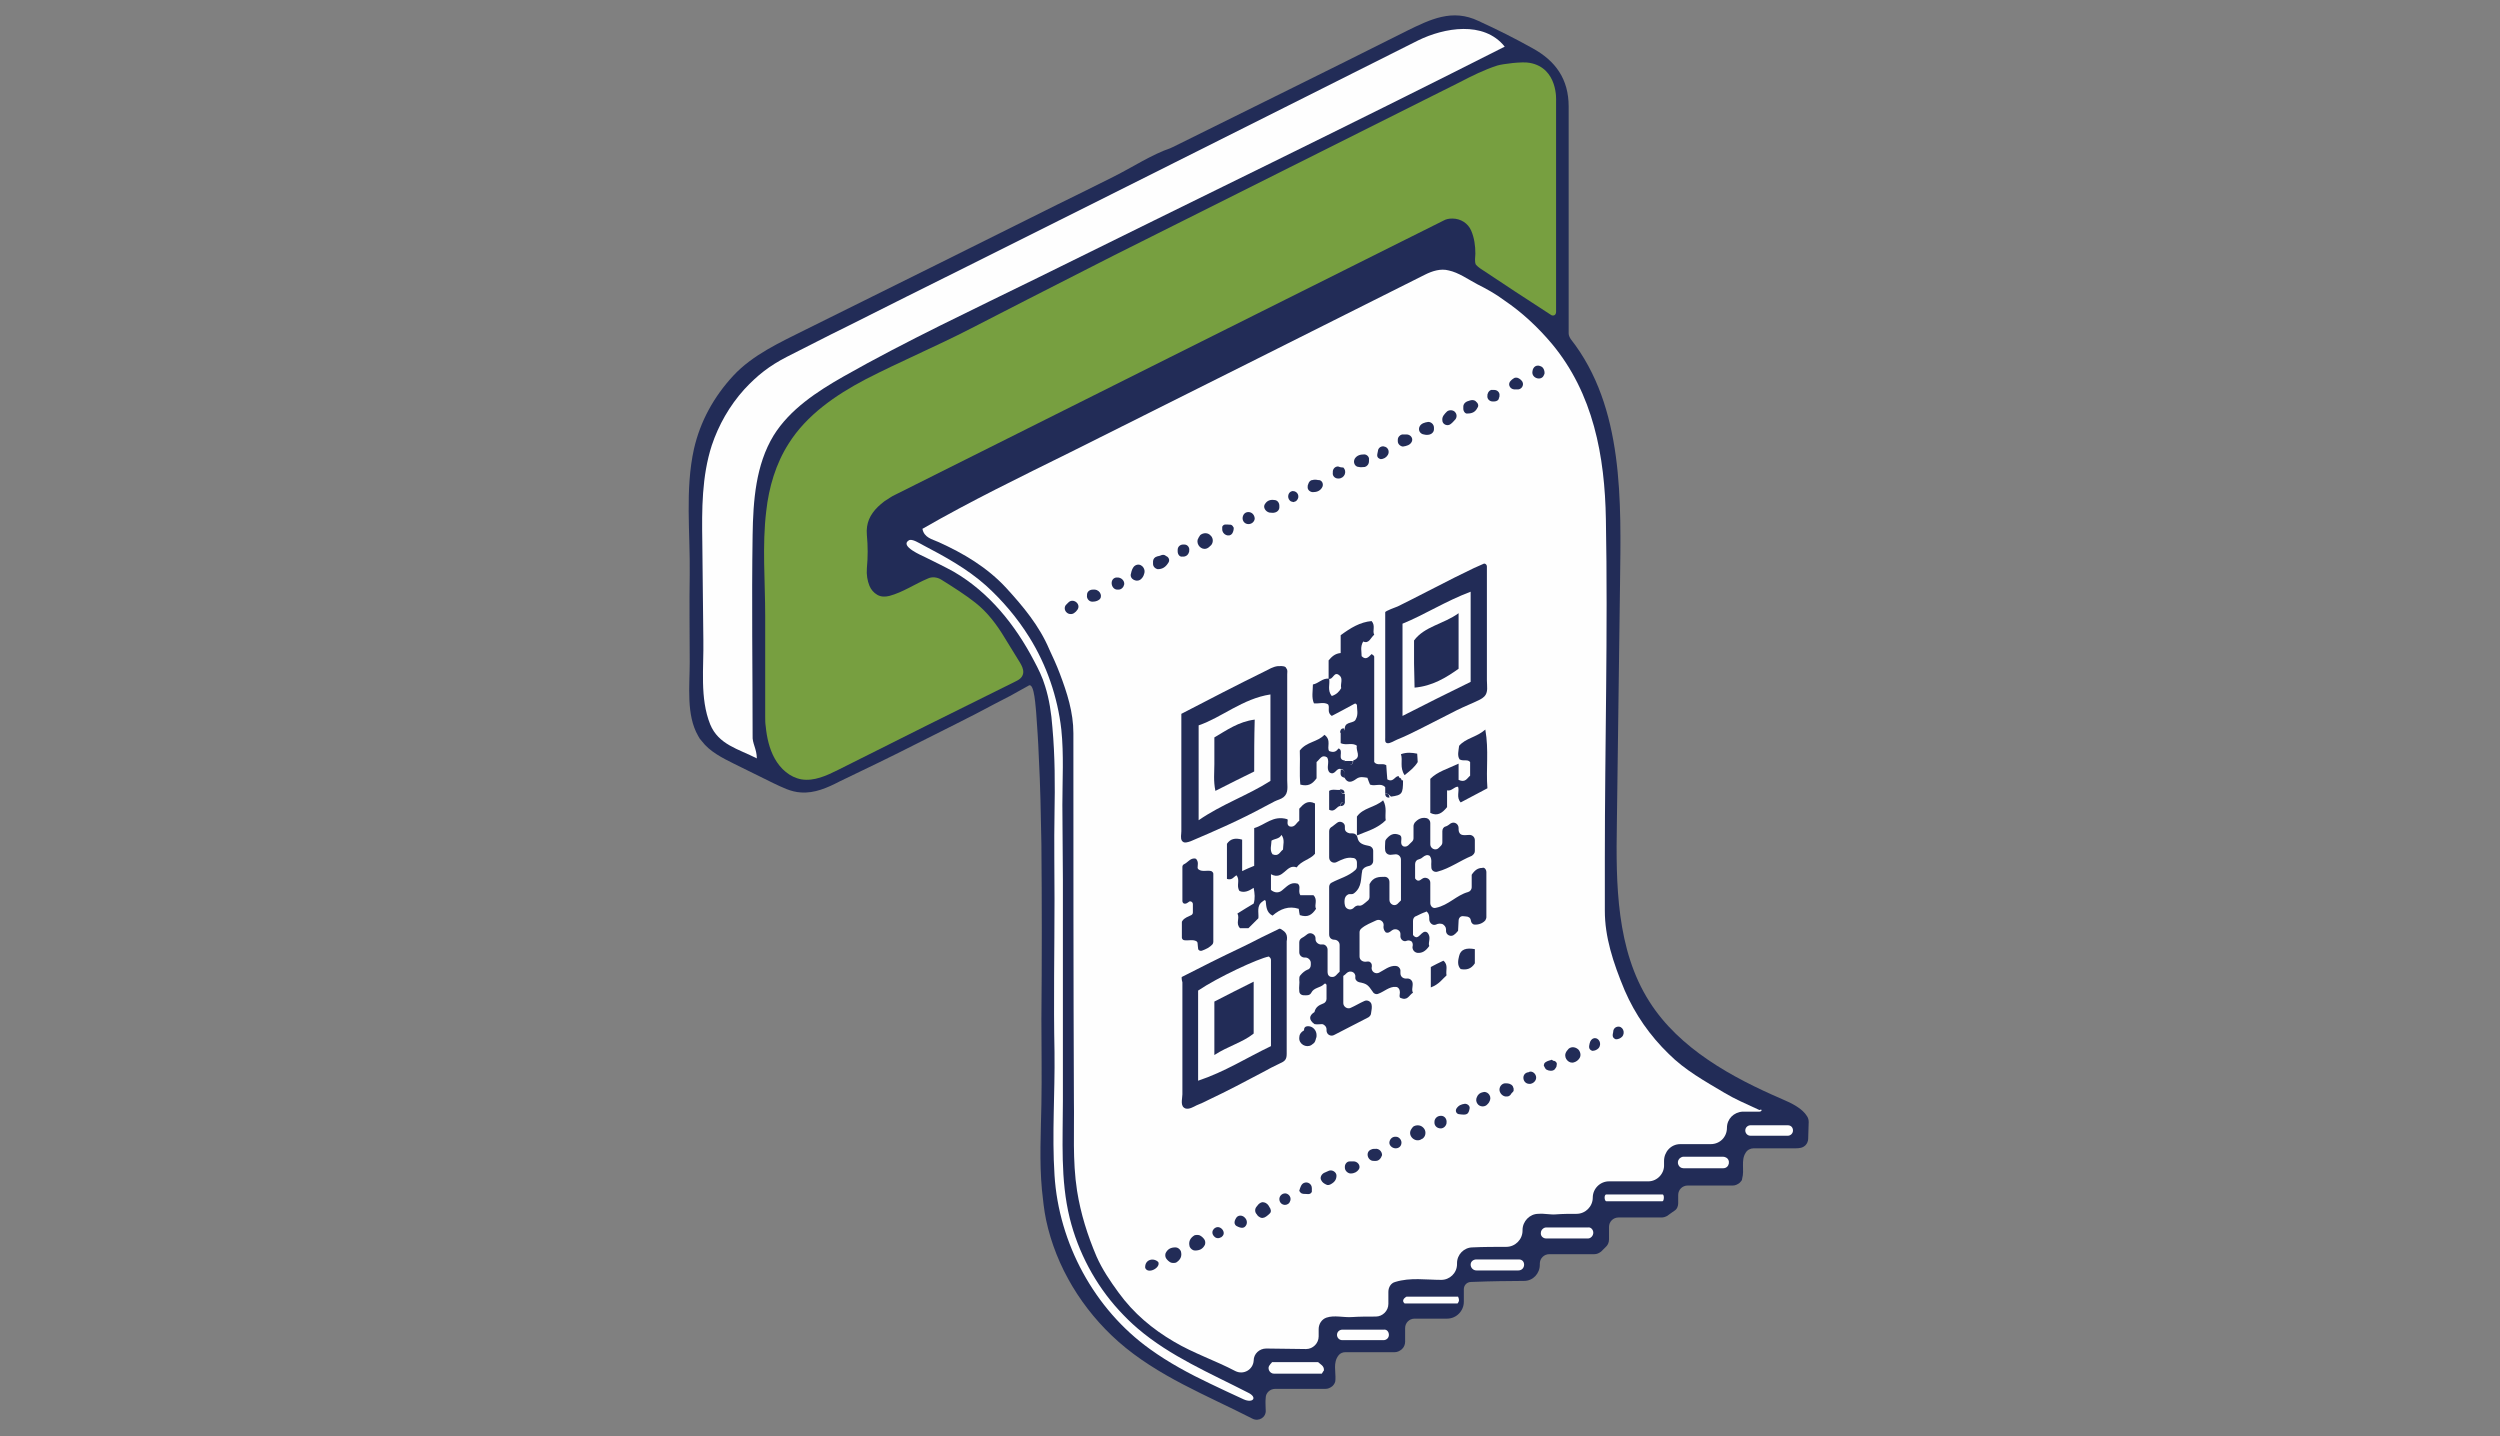
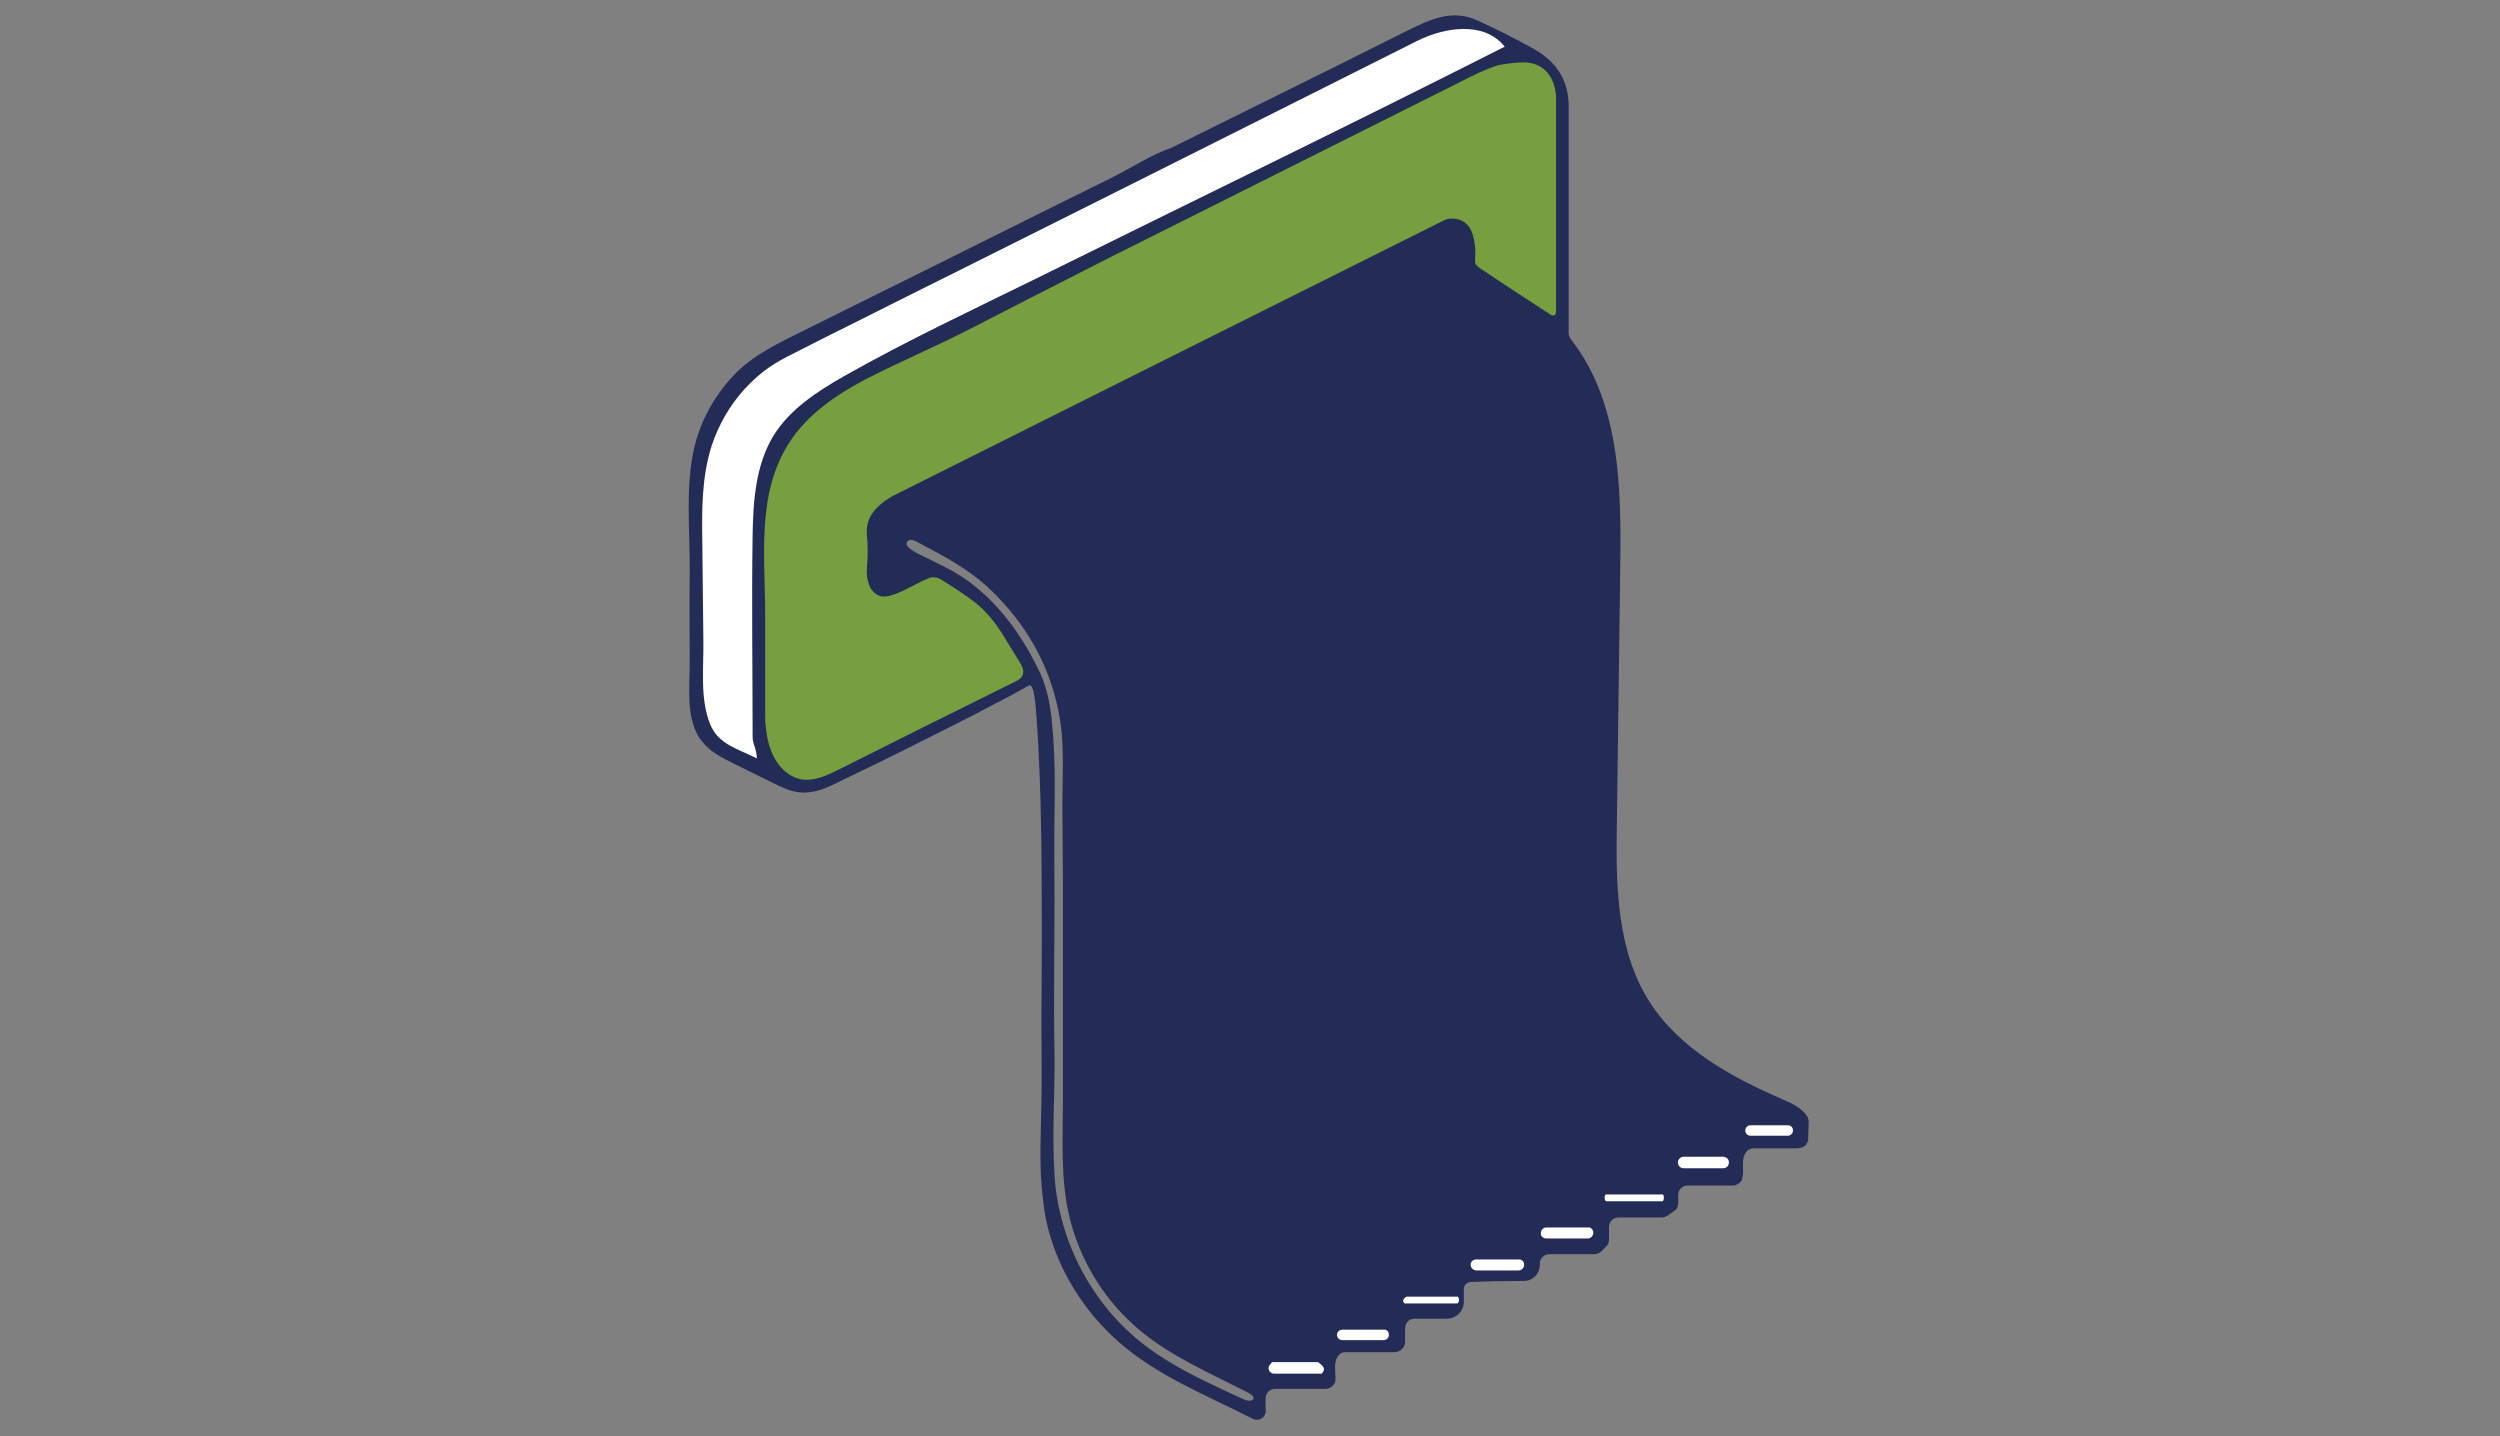
<svg xmlns="http://www.w3.org/2000/svg" version="1.1" x="0px" y="0px" viewBox="0 0 477 274" style="enable-background:new 0 0 477 274;" xml:space="preserve">
  <rect x="0" y="0" width="477" height="274" fill="#808080" stroke="none" />
  <style type="text/css">
	.st0{clip-path:url(#SVGID_15_);}
	.st1{clip-path:url(#SVGID_23_);}
	.st2{clip-path:url(#SVGID_29_);}
	.st3{clip-path:url(#SVGID_33_);}
	.st4{fill:#FFFFFF;}
	.st5{clip-path:url(#SVGID_39_);}
	.st6{clip-path:url(#SVGID_52_);}
	.st7{clip-path:url(#SVGID_64_);}
	.st8{clip-path:url(#SVGID_72_);}
	.st9{fill:#FEFEFE;}
	.st10{opacity:0.5;}
	.st11{fill:#BCC5DF;}
	.st12{fill:#FFFFFF;stroke:#222C57;stroke-width:0.598;}
	.st13{enable-background:new    ;}
	.st14{fill:#7AA33F;stroke:#222C57;stroke-width:0.598;}
	.st15{opacity:0.4;}
	.st16{fill:#CDDCFB;}
	.st17{fill:#7AA33F;stroke:#222C57;stroke-width:0.1;}
	.st18{opacity:0.5;fill:#BCC5DF;}
	.st19{clip-path:url(#SVGID_78_);enable-background:new    ;}
	.st20{clip-path:url(#SVGID_80_);enable-background:new    ;}
	.st21{clip-path:url(#SVGID_82_);enable-background:new    ;}
	.st22{clip-path:url(#SVGID_84_);}
	.st23{clip-path:url(#SVGID_86_);enable-background:new    ;}
	.st24{clip-path:url(#SVGID_88_);enable-background:new    ;}
	.st25{clip-path:url(#SVGID_90_);enable-background:new    ;}
	.st26{clip-path:url(#SVGID_92_);}
	.st27{fill:#FFFFFF;stroke:#222C57;stroke-width:0.5;}
	.st28{clip-path:url(#SVGID_94_);enable-background:new    ;}
	.st29{clip-path:url(#SVGID_96_);enable-background:new    ;}
	.st30{clip-path:url(#SVGID_98_);}
	.st31{fill:#7AA33F;stroke:#222C57;stroke-width:0.5;}
	.st32{clip-path:url(#SVGID_100_);}
	.st33{clip-path:url(#SVGID_102_);}
	.st34{clip-path:url(#SVGID_104_);enable-background:new    ;}
	.st35{clip-path:url(#SVGID_106_);enable-background:new    ;}
	.st36{clip-path:url(#SVGID_108_);}
	.st37{clip-path:url(#SVGID_109_);}
	.st38{fill:#222C57;}
	.st39{clip-path:url(#SVGID_110_);}
	.st40{clip-path:url(#SVGID_111_);}
	.st41{clip-path:url(#SVGID_112_);}
	.st42{opacity:0.5;fill:#7AA33F;stroke:#222C57;stroke-width:0.1;}
	.st43{fill:#FFFFFF;stroke:#222C57;stroke-width:0.886;}
	.st44{opacity:0.2;}
	.st45{fill:#7AA33F;stroke:#222C57;stroke-width:0.886;}
	.st46{clip-path:url(#SVGID_113_);enable-background:new    ;}
	.st47{clip-path:url(#SVGID_114_);enable-background:new    ;}
	.st48{clip-path:url(#SVGID_115_);enable-background:new    ;}
	.st49{clip-path:url(#SVGID_116_);enable-background:new    ;}
	.st50{clip-path:url(#SVGID_117_);enable-background:new    ;}
	.st51{fill:#251B29;}
	.st52{opacity:0.8;fill:#BCC5DF;}
	.st53{clip-path:url(#SVGID_118_);}
	.st54{clip-path:url(#SVGID_119_);}
	.st55{fill:none;stroke:#7AA33F;stroke-width:0.7;stroke-linecap:round;stroke-dasharray:2;}
	.st56{opacity:0.191;fill:#FFFFFF;stroke:#222C57;stroke-width:0.356;}
	.st57{opacity:0.255;fill:#FFFFFF;stroke:#222C57;stroke-width:0.356;}
	.st58{opacity:0.32;fill:#FFFFFF;stroke:#222C57;stroke-width:0.356;}
	.st59{opacity:0.385;fill:#FFFFFF;stroke:#222C57;stroke-width:0.356;}
	.st60{opacity:0.45;fill:#FFFFFF;stroke:#222C57;stroke-width:0.356;}
	.st61{opacity:0.515;fill:#FFFFFF;stroke:#222C57;stroke-width:0.356;}
	.st62{opacity:0.58;fill:#FFFFFF;stroke:#222C57;stroke-width:0.356;}
	.st63{opacity:0.645;fill:#FFFFFF;stroke:#222C57;stroke-width:0.356;}
	.st64{opacity:0.71;fill:#FFFFFF;stroke:#222C57;stroke-width:0.356;}
	.st65{opacity:0.775;fill:#FFFFFF;stroke:#222C57;stroke-width:0.356;}
	.st66{opacity:0.84;fill:#FFFFFF;stroke:#222C57;stroke-width:0.356;}
	.st67{opacity:0.905;fill:#FFFFFF;stroke:#222C57;stroke-width:0.356;}
	.st68{fill:#FFFFFF;stroke:#222C57;stroke-width:0.356;}
	.st69{opacity:0;fill:#AFB6E5;}
	.st70{opacity:2.380952e-02;fill:#AFB6E5;}
	.st71{opacity:4.761905e-02;fill:#AFB6E5;}
	.st72{opacity:7.142857e-02;fill:#AFB6E5;}
	.st73{opacity:9.523810e-02;fill:#AFB6E5;}
	.st74{opacity:0.119;fill:#AFB6E5;}
	.st75{opacity:0.143;fill:#AFB6E5;}
	.st76{opacity:0.167;fill:#AFB6E5;}
	.st77{opacity:0.191;fill:#AFB6E5;}
	.st78{opacity:0.214;fill:#AFB6E5;}
	.st79{opacity:0.238;fill:#AFB6E5;}
	.st80{opacity:0.262;fill:#AFB6E5;}
	.st81{opacity:0.286;fill:#AFB6E5;}
	.st82{opacity:0.309;fill:#AFB6E5;}
	.st83{opacity:0.333;fill:#AFB6E5;}
	.st84{opacity:0.357;fill:#AFB6E5;}
	.st85{opacity:0.381;fill:#AFB6E5;}
	.st86{opacity:0.405;fill:#AFB6E5;}
	.st87{opacity:0.429;fill:#AFB6E5;}
	.st88{opacity:0.452;fill:#AFB6E5;}
	.st89{opacity:0.476;fill:#AFB6E5;}
	.st90{opacity:0.5;fill:#AFB6E5;}
	.st91{opacity:0.5;fill:#7AA33F;}
	.st92{fill:#7AA33F;stroke:#222C57;stroke-width:0.356;}
	.st93{fill:url(#SVGID_120_);}
	.st94{fill:url(#SVGID_121_);}
	.st95{fill:url(#SVGID_122_);}
	.st96{fill:#E5E9FF;}
	.st97{fill:#7AA33F;stroke:#222C57;stroke-width:0.2;}
	.st98{fill:url(#SVGID_123_);}
	.st99{fill:url(#SVGID_124_);}
	.st100{fill:url(#SVGID_125_);}
	.st101{fill:url(#SVGID_126_);}
	.st102{fill:url(#SVGID_127_);}
	.st103{opacity:0.9;}
	.st104{fill:url(#SVGID_128_);}
	.st105{clip-path:url(#SVGID_129_);enable-background:new    ;}
	.st106{clip-path:url(#SVGID_130_);enable-background:new    ;}
	.st107{clip-path:url(#SVGID_131_);enable-background:new    ;}
	.st108{clip-path:url(#SVGID_132_);enable-background:new    ;}
	.st109{clip-path:url(#SVGID_133_);enable-background:new    ;}
	.st110{clip-path:url(#SVGID_134_);}
	.st111{clip-path:url(#SVGID_135_);}
	.st112{fill-rule:evenodd;clip-rule:evenodd;fill:#78A22F;}
	.st113{fill:#78A22F;}
	.st114{fill:#FFFFFF;stroke:#222C57;stroke-width:0.4;}
	.st115{clip-path:url(#SVGID_136_);enable-background:new    ;}
	.st116{clip-path:url(#SVGID_137_);enable-background:new    ;}
	.st117{fill:#779F40;}
	.st118{clip-path:url(#SVGID_138_);enable-background:new    ;}
	.st119{clip-path:url(#SVGID_139_);enable-background:new    ;}
	.st120{clip-path:url(#SVGID_140_);enable-background:new    ;}
	.st121{fill:#3F838E;}
	.st122{fill:#36717A;}
	.st123{fill:#31ABE2;}
	.st124{fill:#1C91BA;}
	.st125{fill:#175A72;}
	.st126{fill:#5CE0D6;}
	.st127{fill:#193A42;}
	.st128{fill:#1E4551;}
	.st129{fill:#285A69;}
	.st130{fill:#1B3E49;}
	.st131{fill:#132B32;}
	.st132{fill:#EFEFEF;}
	.st133{fill:#0B5A51;}
	.st134{fill:#0F8175;}
	.st135{fill:#B8B8B8;}
	.st136{fill:#2BBAA6;}
	.st137{fill:#14A797;}
	.st138{fill:#CECECE;}
	.st139{fill:#B6B9BA;}
	.st140{fill:#7F8181;}
	.st141{fill:#ECF0F1;}
	.st142{fill:#CBCFD0;}
	.st143{fill:#7F8182;}
	.st144{fill:#808080;}
	.st145{fill:#0F8174;}
	.st146{fill:#25A08F;}
	.st147{fill:#119082;}
	.st148{fill:#F4F4F4;}
	.st149{fill:#2684AE;}
	.st150{fill:#1A5C79;}
	.st151{fill:#2A93C3;}
	.st152{fill:#866F23;}
	.st153{fill:#D4B238;}
	.st154{fill:#897224;}
	.st155{fill:#F3CB40;}
	.st156{fill:#A78C2C;}
	.st157{fill:#EDC63E;}
	.st158{fill:#CAA936;}
	.st159{fill:#D3AF37;}
	.st160{fill:#FFD852;}
	.st161{fill:#BE9E32;}
	.st162{fill:#E8C23E;}
	.st163{fill:#AF922E;}
	.st164{fill:#F5CC41;}
	.st165{fill:#8E7626;}
	.st166{fill:#9A8029;}
	.st167{fill:#DFBA3A;}
	.st168{fill:#DFBC48;}
	.st169{fill:#F1CB47;}
	.st170{fill:#C3A233;}
	.st171{fill:#EBC43D;}
	.st172{clip-path:url(#SVGID_142_);enable-background:new    ;}
	.st173{fill:#3D7784;}
	.st174{clip-path:url(#SVGID_144_);enable-background:new    ;}
	.st175{clip-path:url(#SVGID_146_);enable-background:new    ;}
	.st176{fill:#539DA5;}
	.st177{fill:#23505E;}
	.st178{fill:#2684AF;}
	.st179{fill:#757575;}
	.st180{fill:#F2F2F2;}
	.st181{fill:#C45651;}
	.st182{fill:#EF8378;}
	.st183{fill:#42A056;}
	.st184{fill:#6AD385;}
	.st185{fill:#B58C18;}
	.st186{fill:#FFCE33;}
	.st187{fill:#485864;}
	.st188{fill:#2D373E;}
	.st189{fill:#20272B;}
	.st190{fill:#326E7C;}
	.st191{opacity:0.28;fill:#F4F4F4;}
	.st192{fill:#BFBFBF;}
	.st193{fill:#495E66;}
	.st194{fill:#1F405E;}
	.st195{fill:#295584;}
	.st196{fill:#E2E2E2;}
	.st197{fill:#C6C6C6;}
	.st198{fill:#3F567F;}
	.st199{fill:#5E83A8;}
	.st200{fill:#526FA4;}
	.st201{fill:#6B92B2;}
	.st202{fill:#1E3351;}
	.st203{fill:#17283F;}
	.st204{fill:#85C450;}
	.st205{fill:#0F1A29;}
	.st206{fill:#436228;}
	.st207{fill:#67983E;}
	.st208{fill:#6BAD2B;}
	.st209{fill:#86D447;}
	.st210{fill:#474550;}
	.st211{fill:#FFFFFF;stroke:#222C57;stroke-width:0.5;}
	.st212{fill:#4B7FAA;}
	.st213{fill:#7DB8EA;}
	.st214{fill:#5F8DCE;}
	.st215{fill:#487AB5;}
	.st216{fill:#142236;}
	.st217{fill:#014079;}
	.st218{fill:#ABAAA9;}
	.st219{fill:#4F1010;}
	.st220{fill:#7E1919;}
	.st221{fill:#71200D;}
	.st222{fill:#CE5A46;}
	.st223{fill:#B63415;}
	.st224{fill:#AA2D2D;}
	.st225{fill:#EA9F32;}
	.st226{fill:#4F0E0E;}
	.st227{fill:#47608D;}
	.st228{fill:#403E48;}
	.st229{fill:#75143A;}
	.st230{fill:#F24749;}
	.st231{fill:#CEBD20;}
	.st232{fill:#E3D637;}
	.st233{fill:#2AA243;}
	.st234{fill:#35B54A;}
	.st235{fill:#BDCAD6;}
	.st236{fill:#E4EAEF;}
	.st237{fill:#FFFFFF;stroke:#222C57;stroke-width:0.25;}
	.st238{fill:#7AA33F;stroke:#222C57;stroke-width:0.25;}
	.st239{fill:#7AA33F;}
	.st240{fill:#7AA33F;stroke:#222C57;stroke-width:0.5;}
	.st241{fill:#D92929;stroke:#222C57;stroke-width:0.5;stroke-miterlimit:10;}
	.st242{fill:#FFFFFF;stroke:#222C57;stroke-width:0.173;}
	.st243{fill:#7AA33F;stroke:#222C57;stroke-width:0.173;}
	.st244{clip-path:url(#SVGID_148_);fill:#00628B;}
	.st245{clip-path:url(#SVGID_148_);fill:#3C3C3B;}
	.st246{clip-path:url(#SVGID_150_);fill:#00628B;}
	.st247{clip-path:url(#SVGID_150_);fill:#3C3C3B;}
	.st248{clip-path:url(#SVGID_152_);fill:#00628B;}
	.st249{clip-path:url(#SVGID_152_);fill:#3C3C3B;}
	.st250{fill:#7AA33F;stroke:#222C57;stroke-width:0.302;}
	.st251{fill:#E0ECF3;}
	.st252{fill:#FFFFFF;stroke:#222C57;stroke-width:0.536;}
	.st253{fill:#C7DDEA;}
	.st254{fill:#E5F2F9;}
	.st255{fill:#F4F7F9;}
	.st256{fill:#F2F5F9;}
	.st257{fill:#7AA33F;stroke:#222C57;stroke-width:0.151;}
	.st258{fill:#FFFFFF;stroke:#222C57;stroke-width:0.151;}
	.st259{fill:none;stroke:#222C57;stroke-width:2;}
	.st260{clip-path:url(#SVGID_153_);enable-background:new    ;}
	.st261{fill:#FFFFFF;stroke:#222C57;stroke-width:0.343;}
	.st262{clip-path:url(#SVGID_154_);enable-background:new    ;}
	.st263{clip-path:url(#SVGID_155_);enable-background:new    ;}
	.st264{clip-path:url(#SVGID_156_);enable-background:new    ;}
	.st265{clip-path:url(#SVGID_157_);enable-background:new    ;}
	.st266{fill:#8D97D6;}
	.st267{fill:#AFB6E5;}
	.st268{fill:#2BE9A3;}
	.st269{fill:#FF4572;}
	.st270{clip-path:url(#SVGID_165_);fill:#AFB6E5;}
	.st271{clip-path:url(#SVGID_167_);fill:#AFB6E5;}
	.st272{fill:#7AA33F;stroke:#222C57;stroke-width:0.248;}
	.st273{clip-path:url(#SVGID_169_);fill:#AFB6E5;}
	.st274{fill:#DE2164;}
	.st275{fill:#464F70;}
	.st276{fill:#7AA33F;stroke:#222C57;stroke-width:0.498;}
	.st277{fill:#FFFFFF;stroke:#222C57;stroke-width:0.357;}
	.st278{opacity:0.85;fill:url(#SVGID_170_);}
	.st279{fill:#FFFFFF;stroke:#222C57;}
	.st280{opacity:0.2;stroke:#222C57;stroke-width:0.5;}
	.st281{fill:#263158;}
	.st282{fill:#F9F9FA;}
	.st283{fill:#253058;}
	.st284{fill:#F9FAFA;}
	.st285{fill:#253158;}
	.st286{fill:#F9FAFB;}
	.st287{fill:#FFFFFF;stroke:#222C57;stroke-width:0.698;}
	.st288{fill:#7AA33F;stroke:#222C57;stroke-width:0.698;}
	.st289{opacity:0.2;stroke:#222C57;stroke-width:0.698;}
	.st290{fill:#FFFFFF;stroke:#222C57;stroke-width:0.391;}
	.st291{fill:#FCFCFC;}
	.st292{fill:#FFFFFF;stroke:#222C57;stroke-width:0.47;}
	.st293{fill:#7AA33F;stroke:#222C57;stroke-width:0.265;}
	.st294{fill:#FFFFFF;stroke:#222C57;stroke-width:0.219;}
	.st295{fill:#7AA33F;stroke:#222C57;stroke-width:0.133;}
	.st296{fill:#FFFFFF;stroke:#222C57;stroke-width:0.133;}
	.st297{fill:#283459;}
</style>
  <g id="Слой_1">
</g>
  <g id="Слой_2">
    <g>
-       <path class="st9" d="M329.9,216c-0.9,0-2.1,0-3.2,0c-1.7,0.1-3,1.4-3,3.1l0,0c0,1.7-1.3,3.1-3.1,3.1h-5.8c-1.8,0-3.1,1.5-3.1,3.2    c0,0.2,0,0.4,0,0.7c0.1,1.7-1.3,3.2-3,3.2l-7.5,0c-1.7,0-3.1,1.4-3.1,3.1v0c0,1.7-1.4,3.1-3.1,3.1c-1.3,0-2.6,0-3.9,0.1    c-1.1,0.1-2.2-0.2-3.4-0.1c-1.6,0-3,1.4-3,3.1v0.1c0,1.7-1.4,3.1-3.1,3.1c-1.9,0-4.4,0-6.4,0.1c-1.7,0-3,1.4-3,3l0,0.2    c0,1.7-1.4,3-3,3c-2.9,0-5.9-0.5-8.8,0.4c-0.8,0.2-1.3,1-1.3,1.9l0,2.3c0,1.3-1.1,2.4-2.4,2.4c-1.6,0-3.1,0-4.6,0.1    c-1.6,0.1-3.3-0.4-4.8,0.1c-0.9,0.3-1.5,1.2-1.5,2.2v1.4c0,1.3-1.1,2.4-2.4,2.4L236,261c-1.3,0,3.9,4.4,3.9,5.6l-1,1.7    c-0.1,1.7-7.2-2.2-8.8-3.1l0,0c-3.8-2-8-3.4-11.7-5.6c-4.1-2.4-5.9-7-8.8-10.9c-1.6-2.2-5-2.8-6-5.3c-1.7-4-3-8.1-3.7-12.5    c-0.9-5.8-0.5-11.5-0.6-17.2c-0.1-23.4-0.1-46.7-0.1-70.1c0-4,0.4-10.2-1-13.8c-0.6-1.6-3-0.6-3.6-2.2c-1.9-4.5-5-8.2-8.2-11.7    c-3.6-3.9-8.1-6.6-13-8.8c-1.1-0.5-2.7-0.8-3-2.5c9.2-5.3,18.7-9.9,28.2-14.6c22.6-11.3,45.2-22.6,67.7-33.9    c1.4-0.7,3-1.2,4.5-0.8c1.9,0.4,3.7,1.7,5.4,2.6c1.8,0.9,3.6,1.9,5.2,3.1c3.4,2.3,6.4,5.1,9.1,8.3c7.9,9.5,10.1,21.4,10.3,33.5    c0.4,21.5-0.2,43.1-0.2,64.6v10.1c0,4.9,1.5,9.7,3.8,15.2c2,4.6,4.8,8.6,8.4,12.1c3.1,3.1,6.9,5.2,10.6,7.4c2,1.2,4.1,2.1,6.7,3.3    C330.5,215.4,330.3,216,329.9,216z" />
      <path class="st38" d="M340,209.7c-9.5-4.1-19.6-9.6-25.3-18.6c-6.3-9.9-6.4-22.4-6.2-34.1c0.2-15.2,0.4-30.3,0.6-45.5    c0.2-15.8,0.8-33.8-9.4-46.8c-0.2-0.3-0.4-0.7-0.4-1.1c0-14.3,0-28.8,0-43.3c0-5.2-2.5-8.7-6.9-11.1c-3.4-1.9-6.8-3.6-10.3-5.2    c-5-2.4-9.2-0.3-13.7,1.9c-14.9,7.5-29.8,14.8-44.7,22.2c-0.1,0-0.1,0-0.2,0.1c-3.8,1.3-7.4,3.7-11,5.5c-3.6,1.8-7.2,3.6-10.9,5.4    c-7.6,3.8-15.1,7.5-22.7,11.3c-8.4,4.2-16.8,8.3-25.2,12.5c-4.8,2.4-10.1,4.8-13.8,8.8c-3.7,4-6.3,8.7-7.5,14    c-1.7,7.7-0.7,16-0.8,23.9c-0.1,5.6,0,11.2,0,16.8c0,4.5-0.7,10,1.6,14c0.2,0.4,0.4,0.7,0.7,1c1.5,2,3.9,3.2,6.1,4.3    c2.5,1.2,5,2.5,7.5,3.7c1.7,0.8,3.4,1.7,5.3,1.8c2.6,0.2,5.1-0.9,7.4-2.1c5-2.4,10-4.8,14.9-7.3c4.9-2.5,9.9-4.9,14.7-7.5    c1-0.5,1.9-1,2.9-1.5c1.2-0.7,2.4-1.3,3.6-2c1.1-0.6,1.3,4.5,1.4,5.1c0.2,2.8,0.4,5.6,0.5,8.4c0.3,5.6,0.4,11.2,0.5,16.8    c0.1,11.1,0.1,22.2,0,33.3c0,5.4,0.1,10.9,0,16.3c-0.1,5.4-0.4,10.9,0.1,16.3c0.2,1.9,0.4,3.9,0.8,5.8c1.9,8.9,6.9,17.1,13.8,23.2    c7.5,6.6,16.8,10.2,25.6,14.7c0,0,0,0,0,0c1.2,0.6,2.6-0.3,2.5-1.6c0-0.8-0.1-1.6,0-2.4c0-0.9,0.8-1.7,1.8-1.7h9.6    c0.5,0,0.9-0.2,1.3-0.5c0,0,0.1-0.1,0.1-0.1c0.3-0.3,0.5-0.7,0.5-1.1c0.1-1.6-0.5-3.3,0.6-4.7c0.3-0.4,0.8-0.6,1.3-0.6h9.4    c0.5,0,0.9-0.2,1.3-0.5l0.2-0.2c0.3-0.3,0.5-0.8,0.5-1.3v-2.6c0-1,0.8-1.8,1.8-1.8l6.2,0c1.8,0,3.2-1.5,3.2-3.2c0-0.9,0-1.7,0-2.4    c0-0.8,0.6-1.4,1.4-1.4l3-0.1c0,0,3.9-0.1,7.1-0.1c1.7,0,3-1.4,3-3.1v-0.2c0-1,0.8-1.8,1.8-1.8h8.6c0.5,0,0.9-0.2,1.3-0.5    c0.3-0.3,0.7-0.7,1-1c0.3-0.3,0.5-0.8,0.5-1.3v-2.4c0-1,0.8-1.8,1.8-1.8h8.2c0.4,0,0.7-0.1,1.1-0.3c0.5-0.4,1-0.7,1.4-1    c0.5-0.3,0.7-0.9,0.7-1.4V228c0-1,0.8-1.8,1.8-1.8h8.6c0.5,0,0.9-0.2,1.3-0.5l0.1-0.1c0.2-0.2,0.4-0.4,0.4-0.7    c0.5-1.7-0.3-3.5,0.7-5c0.3-0.5,0.9-0.8,1.5-0.8c2.6,0,5.3,0,8,0c0.8,0,1.4-0.1,1.9-0.6c0.3-0.3,0.5-0.8,0.5-1.2    c0-1.1,0.1-2.1,0.1-3.2c0-0.4-0.1-0.8-0.3-1.1C343.9,211.5,341.9,210.5,340,209.7z M237.3,267C237.3,266.9,237.3,266.9,237.3,267    c-2.2-1-4.3-2-6.4-3c-4-1.9-7.9-4-11.5-6.6c-10.6-7.6-17.4-20.2-18.2-33.2c-0.5-7.8,0.1-15.6,0-23.4c-0.2-9.7,0-19.5,0-29.2    c0-5.4-0.1-10.9,0-16.3c0.1-5.5,0.1-11-0.4-16.5c-0.2-2.7-0.6-5.4-1.4-7.9c-0.5-1.7-1.3-3.3-2.1-4.8c-3.6-6.9-8.6-13.1-15.3-17    c-1.8-1-3.7-1.9-5.5-2.8c-0.6-0.3-4.9-2.1-3.1-3.2c0.6-0.4,2.1,0.6,2.7,0.9c4.2,2.2,8.4,4.5,12,7.7c3.2,2.9,6,6.2,8.3,9.9    c3.3,5.3,5.4,11.4,6.1,17.6c0.5,4.8,0.2,9.6,0.2,14.4c0,4.7,0.1,9.4,0.1,14.2c0,8.5,0,16.9,0,25.4c0,5.6,0,11.2,0,16.9    c0,7.4-0.5,15,1.3,22.3c1.6,6.5,4.9,12.7,9.4,17.6c1.1,1.2,2.3,2.4,3.6,3.5c6.2,5.3,13.8,8.5,21,12.2    C240,266.6,239.1,267.8,237.3,267z" />
-       <path class="st9" d="M335.7,212.1c-0.9,0-2.1,0-3.2,0c-1.7,0.1-3,1.4-3,3.1l0,0c0,1.7-1.3,3.1-3.1,3.1h-5.8    c-1.8,0-3.1,1.5-3.1,3.2c0,0.2,0,0.4,0,0.7c0.1,1.7-1.3,3.2-3,3.2l-7.5,0c-1.7,0-3.1,1.4-3.1,3.1l0,0c0,1.7-1.4,3.1-3.1,3.1    c-1.3,0-2.6,0-3.9,0.1c-1.1,0.1-2.2-0.2-3.4-0.1c-1.6,0-3,1.4-3,3.1v0.1c0,1.7-1.4,3.1-3.1,3.1c-1.9,0-4.4,0-6.4,0.1    c-1.7,0-3,1.4-3,3l0,0.2c0,1.7-1.4,3-3,3c-2.9,0-5.9-0.5-8.8,0.4c-0.8,0.2-1.3,1-1.3,1.9l0,2.3c0,1.3-1.1,2.4-2.4,2.4    c-1.6,0-3.1,0-4.6,0.1c-1.6,0.1-3.3-0.4-4.8,0.1c-0.9,0.3-1.5,1.2-1.5,2.2v1.4c0,1.3-1.1,2.4-2.4,2.4l-7.6-0.1    c-1.3,0-2.4,1-2.4,2.3l0,0c-0.1,1.7-1.9,2.8-3.5,2l0,0c-3.8-2-8-3.4-11.7-5.6c-4.1-2.4-7.7-5.4-10.6-9.4c-1.6-2.2-3.1-4.4-4.2-6.9    c-1.7-4-3-8.1-3.7-12.5c-0.9-5.8-0.5-11.5-0.6-17.2c-0.1-23.4-0.1-46.7-0.1-70.1c0-4-1.2-7.7-2.6-11.4c-0.6-1.6-1.3-3.1-2-4.6    c-1.9-4.5-5-8.2-8.2-11.7c-3.6-3.9-8.1-6.6-13-8.8c-1.1-0.5-2.7-0.8-3-2.5c9.2-5.3,18.7-9.9,28.2-14.6    c22.6-11.3,45.2-22.6,67.7-33.9c1.4-0.7,3-1.2,4.5-0.8c1.9,0.4,3.7,1.7,5.4,2.6c1.8,0.9,3.6,1.9,5.2,3.1c3.4,2.3,6.4,5.1,9.1,8.3    c7.9,9.5,10.1,21.4,10.3,33.5c0.4,21.5-0.2,43.1-0.2,64.6v10.1c0,4.9,1.5,9.7,3.8,15.2c2,4.6,4.8,8.6,8.4,12.1    c3.1,3.1,6.9,5.2,10.6,7.4c2,1.2,4.1,2.1,6.7,3.3C336.3,211.5,336.2,212.1,335.7,212.1z" />
      <path class="st117" d="M281.6,50.5c-0.3-0.6-0.1-1.5-0.1-2.1c0-1.5-0.2-3-0.8-4.4c-0.6-1.4-2-2.3-3.6-2.3c-0.6,0-1.2,0.1-1.7,0.4    C240.3,59.6,205.6,77,170.8,94.4c-0.7,0.3-1.3,0.8-2,1.2c-0.5,0.4-1,0.8-1.3,1.1c-1.5,1.5-2.3,3.1-2.1,5.4c0.2,2.1,0.2,4.2,0,6.3    c-0.1,1.3,0.1,2.4,0.5,3.4c0.3,0.7,0.8,1.3,1.5,1.7c0.7,0.4,1.5,0.4,2.3,0.2c2.6-0.7,4.9-2.3,7.3-3.3c0.8-0.4,1.8-0.3,2.6,0.2    c2.4,1.5,4.6,2.9,6.5,4.4c2.3,1.8,4.1,4.2,5.6,6.7c0.8,1.3,1.6,2.6,2.4,3.9c0.6,1,1.7,2.4,0.8,3.6c-0.3,0.4-0.7,0.6-1.1,0.8    c-11.3,5.6-22.6,11.2-33.9,16.9c-2.2,1.1-4.6,2.2-7,1.8c-2.2-0.4-4-2-5.1-4c-1-1.8-1.5-4-1.7-6.1c-0.1-0.6-0.1-1.2-0.1-1.8    c0-3.9,0-7.8,0-11.7c0-1.1,0-2.2,0-3.3c0-1.4,0-2.8,0-4.2c0-6.7-0.6-13.5,0.2-20.1c0.5-4.5,1.8-9,4.3-12.9    c3.4-5.4,8.9-9.2,14.6-12.2c6.6-3.4,13.5-6.3,20.1-9.7c7.2-3.7,14.4-7.4,21.7-11.1c1.9-1,3.8-1.9,5.7-2.9    c20.2-10.1,40.3-20.2,60.5-30.3c1.8-0.9,3.6-1.8,5.4-2.7c2.3-1.2,4.7-2.4,7.2-3.2c1-0.3,4.8-0.8,6.2-0.5c5.4,1,5,7.2,5,7.2    s0,8.5,0,12.7c0,4.2,0,8.4,0,12.6c0,4.2,0,8.4,0,12.6c0,0.8,0,1.6,0,2.4c0,0.4-0.2,0.7-0.6,0.7c-0.2,0-0.4-0.1-0.5-0.2    c-4.5-2.9-8.9-5.8-13.4-8.8C282.1,51,281.9,50.8,281.6,50.5C281.7,50.5,281.7,50.5,281.6,50.5z" />
      <path class="st9" d="M144.4,144.7c-3.5-1.8-7.3-2.6-8.9-6.5c-2-5-1.2-10.8-1.3-16.1c-0.1-6.2-0.1-12.5-0.2-18.7    c-0.1-6.2-0.1-12.5,1.8-18.4c1.3-3.9,3.4-7.6,6.2-10.7c2.5-2.7,4.8-4.5,8.1-6.2c3.8-1.9,7.6-3.9,11.5-5.8    c7.6-3.8,15.3-7.7,23-11.5c20.2-10.1,40.4-20.2,60.5-30.3c8.5-4.3,17-8.5,25.5-12.8c4.9-2.4,12.5-3.8,16.5,1.2    C257.5,23.9,227.7,38.3,198,53c-12.4,6.1-25,12-37,18.8c-5.1,2.9-10.3,6.3-13.4,11.3c-3.4,5.6-3.9,12.4-4,19    c-0.2,12.8,0,25.5,0,38.3C143.5,141.8,144.4,142.9,144.4,144.7z" />
      <path class="st9" d="M289.7,242.4h-8c-0.6,0-1.1-0.5-1.1-1.1c0,0,0,0,0,0c0-0.6,0.5-1,1.1-1c2.7,0,5.4,0,8.1,0c0,0,0,0,0,0    C291.2,240.3,291.1,242.4,289.7,242.4z" />
      <path class="st9" d="M243.1,262.1c-0.9,0-1.4-1.1-0.8-1.7c0.1-0.2,0.3-0.3,0.4-0.5c2.8,0,5.7,0,8.8,0c0.4,0.4,1.2,0.7,1.1,1.6    c-0.2,0.2-0.3,0.5-0.4,0.6C249.2,262.1,246.1,262.1,243.1,262.1z" />
      <path class="st9" d="M328.8,222.9h-7.6c-0.9,0-1.4-1.1-0.8-1.8c0,0,0,0,0,0c0.2-0.2,0.5-0.4,0.8-0.4c2.4,0,4.8,0,7.2,0    c0.3,0,0.6,0,0.8,0.1C330.3,221.2,330,222.9,328.8,222.9z" />
      <path class="st9" d="M265,254.7L265,254.7c0,0.6-0.5,1-1,1h-7.9c-0.6,0-1-0.5-1-1l0,0c0-0.6,0.5-1,1-1h7.9    C264.6,253.6,265,254.1,265,254.7z" />
      <path class="st9" d="M304,235.2L304,235.2c0,0.6-0.5,1.1-1,1.1h-8c-0.6,0-1.1-0.5-1-1.1c0,0,0,0,0,0c0-0.5,0.5-1,1-1h8    C303.5,234.1,304,234.6,304,235.2z" />
      <path class="st9" d="M342.1,215.7L342.1,215.7c0,0.6-0.5,1-1,1H334c-0.6,0-1-0.5-1-1l0,0c0-0.6,0.5-1,1-1h7.1    C341.7,214.7,342.1,215.1,342.1,215.7z" />
      <path class="st9" d="M317.2,227.9c0.4,0,0.3,1.3,0,1.3c-0.3,0-10.3,0-10.7,0s-0.5-1.3,0-1.3S316.8,227.9,317.2,227.9z" />
      <path class="st9" d="M268.2,247.5c0.1-0.1,0.2-0.1,0.4-0.1h9.6c0.2,0.5,0.3,0.8-0.1,1.3c-3.4,0-9.5,0-10.1,0    C267.4,248.2,267.9,247.7,268.2,247.5z" />
      <path class="st38" d="M245.5,127.6c0.2,0.3,0.1,0.7,0.1,1.1c0,2.5,0,5.1,0,7.6c0,2.8,0,5.6,0,8.4c0,1.4,0,2.8,0,4.2    c0,1.1,0.3,2.4-0.7,3.2c-0.5,0.4-1.1,0.5-1.7,0.8c-0.6,0.3-1.3,0.7-1.9,1c-4.6,2.5-9.4,4.6-14.1,6.6c-0.6,0.2-1.3,0.5-1.7-0.1    c-0.3-0.5-0.1-1.2-0.1-1.8c0-1.1,0-2.1,0-3.2c0-2.1,0-4.2,0-6.3c0-4.2,0-8.3,0-12.5c0,0,0-0.4,0-0.4c5.4-2.8,10.6-5.5,15.9-8.1    c0.8-0.4,1.6-0.9,2.5-1c0.4,0,1.1-0.1,1.5,0.2C245.4,127.5,245.4,127.5,245.5,127.6z M242.4,149c0-5.6,0-10.8,0-16.5    c-5.3,0.8-9.3,4.4-13.7,5.9c0,6.1,0,11.9,0,18.1C233.2,153.4,238,151.8,242.4,149z" />
      <path class="st38" d="M225.5,186.4c3.7-1.9,7.5-3.8,11.3-5.6c1.3-0.6,2.6-1.3,3.8-1.9c1.1-0.5,2.2-1.1,3.3-1.6    c0.1-0.1,0.2-0.1,0.3-0.1c0.1,0,0.3,0.1,0.4,0.2c0.3,0.2,0.6,0.4,0.8,0.8c0.2,0.4,0.2,0.9,0.1,1.4c0,0.5,0,1,0,1.5    c0,1.1,0,2.1,0,3.2c0,2.1,0,4.2,0,6.3c0,0.1,0,0.2,0,0.3c0,3.4,0,6.8,0,10.2c0,1.1-0.4,1.4-1.3,1.8c-1.1,0.5-2.2,1.1-3.3,1.7    c-3.4,1.8-6.8,3.6-10.2,5.2c-0.8,0.4-1.6,0.8-2.4,1.1c-0.6,0.3-1.4,0.8-2.1,0.6c-1.1-0.4-0.6-1.8-0.6-2.7c0-1,0-2,0-3c0-2,0-4,0-6    c0-4.1,0-8.2,0-12.4C225.5,187.2,225.4,186.4,225.5,186.4z M228.6,189c0,5.7,0,11.3,0,17.2c5.1-1.7,9.3-4.4,13.9-6.6    c0-5.7,0-11.1,0-16.5c0-0.1-0.1-0.2-0.1-0.3c-0.1-0.1-0.2-0.2-0.3-0.3C240,182.9,232.3,186.5,228.6,189z" />
      <path class="st38" d="M283,107.6c0.3-0.2,0.7,0.1,0.7,0.5c0,2.4,0,4.9,0,7.3c0,2.6,0,5.3,0,7.9c0,2.2,0,4.3,0,6.5    c0,1.1,0.3,2.3-0.5,3.1c-0.5,0.5-1.1,0.7-1.7,1c-1.6,0.7-3.2,1.4-4.7,2.2c-2,1-3.9,2-5.9,3c-1.4,0.7-2.8,1.4-4.3,2    c-0.5,0.2-1.4,0.8-1.9,0.7c-0.5-0.1-0.4-0.6-0.4-1c0-0.7,0-1.4,0-2.1c0-1.4,0-2.8,0-4.2c0-2.8,0-5.6,0-8.4c0-3.1,0-6.2,0-9.3    c0-0.2,2.1-1,2.4-1.1c0.8-0.4,1.6-0.8,2.4-1.2c1.6-0.8,3.1-1.6,4.7-2.4c2.5-1.3,4.9-2.5,7.4-3.7L283,107.6z M280.6,130.1    c0-5.6,0-11.1,0-17.2c-4.8,1.8-8.8,4.4-13,6.1c0,5.9,0,11.7,0,17.6C271.9,134.4,276.1,132.3,280.6,130.1z" />
      <path class="st38" d="M264.3,151.4c0-0.4,0-0.8,0-1.2c-0.8-0.9-1.9-0.1-2.9-0.5c-0.2-0.4-0.3-0.8-0.5-1.3    c-0.7-0.1-1.4-0.3-2.1,0.2c-0.8,0.6-1.7,1-2.3-0.3c-0.1-0.6,0.4-1.5-0.8-1.6c-0.8-0.1-1,1.3-2,0.7c-0.8-0.8,0.1-2-0.5-2.9    c-1-0.6-1.3,0.3-2,0.9c0,1,0,2.1,0,3.1c-0.8,1.1-1.6,1.6-3.1,1.2c-0.2-2.1,0-4.4-0.1-6.5c1.3-1.7,3.4-1.6,4.7-3    c1.4,1,0.4,2.4,0.9,3.1c1,0.4,1.4,0,1.8-0.5c1.1,0.4-0.4,2.2,1.2,2.3c-0.1,0.5,0.2,0.7,0.6,0.8c0.5,0.1,1,0,1-0.8    c1.7-0.6,0.4-1.9,0.7-2.8c-0.9-0.7-2,0-3.1-0.5c0-0.7,0-1.4,0-2.2c0.5,0,0.8-0.2,0.8-0.8c0.2-1.2,1.8-0.7,2.1-1.6    c0.5-0.9,0.2-1.8,0.2-2.7c-0.2-0.3-0.3-0.3-0.5-0.2c-1.5,0.8-2.9,1.6-4.3,2.3c-1-0.7-0.3-1.6-0.7-2.2c-0.8-0.5-1.7-0.1-2.7-0.2    c-0.5-1.1-0.2-2.4-0.2-3.6c1.1-0.2,1.9-1.3,3.1-1.1c0.2,1-0.4,2.2,0.5,3.3c0.9-0.3,1.4-0.8,1.8-1.5c-0.2-0.8,0.4-1.8-0.3-2.4    c-1.1-1-1.2,0.9-2.1,0.6c0-1.2,0-2.3,0-3.5c0.6-0.7,1.2-1.3,2.3-1.4c0-1.1,0-2.3,0-3.4c1.9-1.4,3.7-2.5,5.9-2.7    c0.8,0.9,0.1,1.9,0.5,2.6c-0.7,0.6-1,1.8-2.1,1.3c-0.6,1-0.3,1.9-0.3,2.8c0.8,0.8,1.3,0.2,1.9-0.4c0.1,0.1,0.2,0.1,0.3,0.2    c0.1,0.1,0.2,0.2,0.2,0.3c0,6.7,0,13.4,0,20.1c0.6,0.8,1.5,0.1,2.3,0.6c0.1,1,0.1,1.9,0.2,2.7c1.2,0.7,1.4-0.7,2.2-0.6    c0,0.5,0.2,0.8,0.8,0.8c0,2.6-0.2,2.8-2.3,3.1C265.1,151.7,264.9,151.4,264.3,151.4z" />
      <path class="st38" d="M242.5,166.8c0,1.4,0,2.2,0,3c0.7,0.6,1.5,0.6,2.1,0.1c0.9-0.7,1.6-1.7,3-1.3c0.7,0.5,0,1.4,0.5,2.2    c0.9,0,1.7,0,2.5,0c0.9,0.9,0.1,1.9,0.5,2.6c-0.8,1.2-1.6,1.7-3.1,1.2c-0.1-0.3-0.1-0.6-0.2-1.2c-1.9-0.6-3.5,0-5,1.3    c-1.2-0.6-1.2-1.8-1.3-2.8c-0.2-0.3-0.3-0.1-0.6,0.1c-1.2,0.8-0.7,2.1-0.8,3.2c-0.6,0.6-1.3,1.3-1.9,1.9c-0.5,0-1,0-1.6,0    c-0.9-0.9,0-1.9-0.5-2.8c1.1-0.7,2.1-1.3,3.1-1.9c0.3-1,0.2-1.9,0-3c-0.9,0.6-1.8,1-2.7,0.6c-0.7-1,0.2-2.1-0.6-3    c-0.5,0.3-0.8,1-1.8,0.7c0-2.2,0-4.4,0-6.7c0.6-0.9,1.5-1.2,2.9-0.8c0,1.9,0,3.9,0,6c0.9-0.4,1.5-0.7,2.3-1c0-2.3,0-4.8,0-7.2    c2.1-0.6,3.6-2.5,6.3-1.7c0.3,0.1-0.3,1.1,0.5,1.4c1,0.2,1.2-0.7,1.8-1.1c0-0.8,0-1.5,0-2.3c0.8-0.9,1.6-1.7,3-1    c0,3.1,0,6.3,0,9.6c-0.9,1.1-2.6,1.3-3.5,2.6C245.4,164.7,244.9,168.1,242.5,166.8z M242.8,163c1.2,0.5,1.4-0.5,2-0.9    c0-0.9,0.4-1.9-0.3-2.8c-0.4,0.8-1.3,0.7-1.9,1.1C242.6,161.2,242.2,162.2,242.8,163z" />
      <path class="st38" d="M231.4,180.1c-0.6,0.7-1.3,1-2.1,1.3c-0.3,0.1-0.7-0.1-0.7-0.4c0-0.3-0.1-0.6-0.1-1c0-0.2-0.1-0.3-0.2-0.4    c-0.7-0.4-1.5-0.1-2.3-0.2c-0.3,0-0.5-0.3-0.5-0.5V176c0-0.1,0-0.2,0.1-0.3c0.4-0.6,1.1-0.8,1.7-1.1c0.2-0.1,0.3-0.3,0.3-0.5v-1.6    c0-0.4-0.5-0.7-0.8-0.4c-0.3,0.2-0.5,0.4-0.9,0.3c-0.2-0.1-0.3-0.3-0.3-0.5v-6.5c0-0.2,0.1-0.4,0.3-0.5c0.7-0.3,1.2-1.2,2.1-1.1    c0.1,0,0.3,0.1,0.3,0.2c0.4,0.5,0.2,1.1,0.2,1.6c0,0.1,0.1,0.2,0.2,0.3c0.7,0.5,1.6,0.1,2.4,0.3c0.2,0.1,0.4,0.3,0.4,0.5v13    C231.5,179.9,231.4,180,231.4,180.1z" />
      <path class="st38" d="M278.3,148.8c1.3,0.6,1.6-0.3,2.2-0.8c0-0.8,0-1.7,0-2.6c-0.5-0.6-1.2-0.1-2-0.5c-0.5-0.7-0.2-1.7-0.1-2.6    c1.3-1.5,3.3-1.6,5-3.1c0.7,4,0.1,7.5,0.4,11.2c-1.7,0.9-3.4,1.8-5.1,2.7c-0.9-1-0.2-2.1-0.5-3c-0.8,0-1.2,0.9-2.1,0.7    c0,1.2,0,2.3,0,3.2c-0.9,1.1-1.8,1.8-3.2,1.1c0-2.1,0-4.3,0-6.5c1.4-1.4,3.3-1.9,5.4-2.9C278.3,147.1,278.3,148,278.3,148.8z" />
-       <path class="st38" d="M258.9,159.4c0-1.3,0-2.5,0-3.6c1.2-1.7,3.4-1.7,5-3.1c0.8,1.4,0.3,2.7,0.5,3.8    C262.8,158.1,260.8,158.6,258.9,159.4z" />
+       <path class="st38" d="M258.9,159.4c0-1.3,0-2.5,0-3.6c1.2-1.7,3.4-1.7,5-3.1C262.8,158.1,260.8,158.6,258.9,159.4z" />
      <path class="st38" d="M273,188.4c0-1.6,0-2.7,0-3.9c0.7-0.4,1.6-0.8,2.4-1.2c1,0.8,0.4,1.9,0.6,2.8    C275.2,186.8,274.6,187.8,273,188.4z" />
      <path class="st38" d="M281.4,181.1c0,1.1,0,1.9,0,2.7c-0.7,1.1-1.6,1.3-2.7,1.1c-0.7-0.7-0.5-1.7-0.3-2.5    C278.7,181.1,279.8,180.8,281.4,181.1z" />
      <path class="st38" d="M268,147.9c-1-1.5-0.3-2.8-0.7-4c1.1-0.4,2.1-0.3,3.1-0.1c0,0.5,0.1,1,0.1,1.6    C269.9,146.4,269,147.1,268,147.9z" />
      <path class="st38" d="M255.8,153.8c-0.8-0.1-1,1.3-2.2,0.7c0-1.1,0-2.3,0-3.6c0.6-0.4,1.4-0.1,2.2-0.2c0,0.5,0.2,0.8,0.8,0.8    c0,0.5,0,1,0,1.6C256,153,255.7,153.2,255.8,153.8z" />
      <path class="st38" d="M223.4,240.9c-0.4-0.2-0.7-0.5-0.9-0.8c-0.2-0.3-0.2-0.7-0.1-1c0.4-0.8,1-1.1,1.9-1.1c0.4,0,0.8,0.3,1,0.7    c0.3,1-0.1,1.7-0.9,2.2C224.1,241,223.7,241,223.4,240.9z" />
      <path class="st38" d="M271.5,215.1c0,0,0.1,0.1,0.1,0.1c0.5,0.5,0.5,1.4,0,1.9c-0.1,0.1-0.2,0.2-0.3,0.2c-1.2,0.9-2.9-0.6-2-1.9    c0.1-0.1,0.2-0.3,0.3-0.4C270.1,214.6,271,214.6,271.5,215.1z" />
      <path class="st38" d="M284.3,209.9c-0.1,0.3-0.2,0.5-0.5,0.8c-0.5,0.6-1.5,0.5-1.9-0.1c0,0,0,0,0,0c-0.3-0.4-0.3-0.9-0.1-1.3    c0.2-0.5,0.6-0.8,1.1-0.9C283.7,208.1,284.6,209,284.3,209.9z" />
      <path class="st38" d="M298.7,201c0.1-0.3,0.3-0.6,0.6-0.9c0.6-0.5,1.4-0.3,1.9,0.2c0,0,0,0,0,0c0.4,0.5,0.5,1.2,0.1,1.7    c-0.2,0.3-0.6,0.6-1,0.7C299.4,203,298.4,202,298.7,201z" />
      <path class="st38" d="M228.9,235.7c0.4,0.2,0.7,0.5,0.9,0.8c0.2,0.3,0.2,0.7,0.1,1c-0.4,0.8-1,1.1-1.9,1.1c-0.4,0-0.8-0.3-1-0.7    c-0.3-1,0.1-1.7,0.9-2.2C228.2,235.6,228.6,235.6,228.9,235.7z" />
-       <path class="st38" d="M228.5,103c0.1-0.3,0.3-0.6,0.5-0.9c0.6-0.5,1.5-0.5,2,0.1c0,0,0,0,0.1,0.1c0.4,0.5,0.4,1.2,0,1.7    c-0.3,0.3-0.6,0.6-1,0.7C229.2,104.9,228.3,104,228.5,103z" />
      <path class="st38" d="M255,224.3c0,0.7-0.3,1.2-1,1.6c-0.3,0.2-0.7,0.3-1,0.1c-0.4-0.2-0.7-0.4-0.9-0.8c-0.3-0.5,0-1.1,0.5-1.4    c0.3-0.1,0.6-0.3,0.9-0.4C254.1,223.1,255,223.6,255,224.3z" />
      <path class="st38" d="M239.7,230.3l0.4-0.5c0.3-0.3,0.7-0.5,1-0.4c0.6,0.1,0.9,0.5,1.1,0.9c0.3,0.4,0.4,0.9,0.1,1.2    c-0.2,0.2-0.4,0.4-0.7,0.6c-0.4,0.3-0.9,0.4-1.3,0.1c-0.2-0.1-0.4-0.3-0.5-0.5C239.4,231.3,239.4,230.7,239.7,230.3z" />
      <path class="st38" d="M220,107.6v-0.5c0-0.4,0.3-0.8,0.7-0.9c0.2-0.1,0.5-0.1,0.7-0.2c0.4-0.2,0.8-0.2,1.1,0.1l0.2,0.1    c0.4,0.3,0.5,0.8,0.2,1.2c-0.5,0.8-1.1,1.2-2,1.2C220.4,108.5,220,108.1,220,107.6z" />
      <path class="st38" d="M279.2,78v-0.4c0-0.5,0.3-0.8,0.7-1c0.2-0.1,0.4-0.1,0.6-0.2c0.3-0.1,0.7-0.1,1,0.1l0.1,0.1    c0.4,0.3,0.6,0.8,0.3,1.2c-0.4,0.8-1,1.1-1.9,1.1C279.6,79,279.2,78.5,279.2,78z" />
      <path class="st38" d="M241.4,96.1c0.4-0.6,1-0.8,1.7-0.7c0.6,0,1,0.5,1,1.1c0,0.1,0,0.2,0,0.3c0,0.5-0.4,0.9-0.9,1    c-0.3,0.1-0.7,0-1,0C241.4,97.6,240.9,96.7,241.4,96.1z" />
      <path class="st38" d="M205.6,116.3c-0.2,0.3-0.4,0.5-0.7,0.7c-0.3,0.2-0.7,0.2-1,0.1c0,0,0,0,0,0c-0.8-0.3-1-1.3-0.4-1.8    c0.1-0.1,0.2-0.2,0.3-0.3C204.7,114,206.3,115.2,205.6,116.3z" />
      <path class="st38" d="M209.6,114.5c-0.3,0.2-0.7,0.3-1.2,0.3c-0.6,0-1.1-0.6-1-1.2c0,0,0,0,0-0.1c0-0.6,0.5-1,1.1-1h0.4    C210,112.6,210.5,114,209.6,114.5z" />
      <path class="st38" d="M212.9,110.2c0.1,0,0.1,0,0.2,0c0.8-0.1,1.5,0.6,1.4,1.3c0,0,0,0,0,0c-0.1,0.5-0.5,1-1.1,1c0,0-0.1,0-0.1,0    C212,112.6,211.6,110.5,212.9,110.2z" />
      <path class="st38" d="M273.6,81.6v0.3c0,0.5-0.4,0.9-0.8,1c-0.4,0.1-0.7,0.1-1.1,0c-0.8-0.1-1.2-0.9-0.8-1.6    c0.3-0.5,0.9-0.7,1.6-0.8C273.1,80.5,273.6,81,273.6,81.6z" />
      <path class="st38" d="M286.1,207.9c0-0.7,0.6-1.3,1.3-1.2c0.4,0,0.9,0.1,1.2,0.5c0.1,0.1,0.1,0.3,0.2,0.5c0,0.1,0,0.3,0,0.4    c0,0.1-0.2,0.3-0.3,0.4c-0.1,0.1-0.2,0.2-0.3,0.4c-0.2,0.2-0.4,0.3-0.6,0.3c-0.1,0-0.3,0-0.4,0    C286.6,209.1,286.1,208.5,286.1,207.9z" />
      <path class="st38" d="M262.5,221.5c-0.1,0-0.2,0-0.3,0c-1.3,0.1-1.8-1.8-0.5-2.2c0.2-0.1,0.4-0.1,0.7-0.1c0.7-0.1,1.3,0.5,1.3,1.2    c0,0,0,0,0,0C263.5,221,263.1,221.5,262.5,221.5z" />
      <path class="st38" d="M256.6,222.8v-0.2c0-0.5,0.4-1,0.9-1c0.3,0,0.6,0,0.9,0c0.8,0.1,1.3,1,0.8,1.6c-0.3,0.4-0.8,0.7-1.5,0.7    C257.2,223.9,256.6,223.4,256.6,222.8z" />
      <path class="st38" d="M277.5,78.5l0.1,0.1c0.4,0.4,0.4,1,0.1,1.4c-0.3,0.3-0.5,0.6-0.9,0.9c-0.6,0.5-1.6,0.1-1.6-0.7    c-0.1-0.7,0.4-1.2,0.9-1.7C276.5,78.2,277.1,78.2,277.5,78.5z" />
      <path class="st38" d="M266.7,84.2v-0.3c0-0.5,0.4-0.9,0.8-1c0.3,0,0.7,0,1,0c0.8,0.1,1.2,0.9,0.8,1.5c-0.3,0.5-0.9,0.7-1.6,0.8    C267.3,85.2,266.7,84.8,266.7,84.2z" />
      <path class="st38" d="M260.4,89.1c-0.4,0-0.8,0.1-1.1,0c-0.8,0-1.2-0.9-0.8-1.6c0.4-0.6,1-0.8,1.8-0.8c0.5,0,1,0.5,0.9,1    c0,0.1,0,0.2,0,0.3C261.2,88.6,260.8,89,260.4,89.1z" />
      <path class="st38" d="M252.2,93.1c-0.4,0.6-1,0.8-1.7,0.8c-0.5,0-1-0.4-1-0.9c0-0.2,0-0.4,0.1-0.6c0.1-0.4,0.4-0.8,0.8-0.8    c0.3-0.1,0.7-0.1,1.1,0C252.2,91.5,252.7,92.4,252.2,93.1z" />
      <path class="st38" d="M293.1,205.6L293.1,205.6c0,0.6-0.5,1.1-1.1,1.2c-0.1,0-0.1,0-0.2,0c-1.3,0-1.6-1.9-0.3-2.2    c0.1,0,0.2,0,0.3-0.1C292.4,204.3,293.1,204.9,293.1,205.6z" />
      <path class="st38" d="M215.8,109.4c0.1-0.5,0.3-1.2,0.8-1.5c1-0.6,2.1,0.5,1.7,1.6c-0.1,0.4-0.3,0.7-0.5,0.9    C217,111.3,215.4,110.5,215.8,109.4z" />
      <path class="st38" d="M277.9,211.5c0.4-0.6,0.9-0.8,1.6-0.9c0.5,0,1,0.4,0.9,0.9c-0.2,1.1-0.5,1.3-1.9,1.1    C277.9,212.6,277.6,212,277.9,211.5z" />
      <path class="st38" d="M237.8,233.7c-0.3,0.6-0.8,0.7-1.5,0.4c-1.2-0.4-0.7-1.4-0.3-1.9C236.9,231.4,238.3,232.6,237.8,233.7z" />
      <path class="st38" d="M231.7,234.4c1-0.9,2.4,0.7,1.5,1.5c-0.1,0.1-0.2,0.2-0.3,0.2c-1,0.6-2.1-0.8-1.3-1.6    C231.6,234.4,231.7,234.4,231.7,234.4z" />
      <path class="st38" d="M218.5,241.9c-0.1-1.6,1.6-2,2.5-1.1C221.5,241.9,219,243.2,218.5,241.9z" />
      <path class="st38" d="M289.8,72.2c0.2,0.1,0.3,0.2,0.5,0.4c0.6,0.6,0.2,1.6-0.6,1.7c-0.3,0-0.6,0-0.8,0c-0.9-0.1-1.3-1.1-0.6-1.7    c0.1-0.1,0.3-0.3,0.5-0.4C289,72,289.5,72,289.8,72.2z" />
      <path class="st38" d="M294.7,71.1c0,0.1,0,0.3-0.1,0.4c-0.4,1.3-2.5,0.7-2.2-0.7c0.1-0.8,0.8-1.4,1.8-0.8    C294.5,70.2,294.7,70.7,294.7,71.1z" />
      <path class="st38" d="M274.9,215.3L274.9,215.3c-0.8,0-1.3-0.6-1.2-1.3c0,0,0-0.1,0-0.1c0.1-0.6,0.6-1,1.2-1c0,0,0.1,0,0.1,0    c0.6,0,1.1,0.6,1,1.3c0,0,0,0.1,0,0.1C275.9,214.9,275.4,215.3,274.9,215.3z" />
      <path class="st38" d="M266.3,219.1L266.3,219.1c-0.7,0-1.3-0.6-1.2-1.2c0,0,0,0,0,0c0.1-0.6,0.6-1.1,1.3-1c0,0,0.1,0,0.1,0    c0.5,0.1,0.9,0.6,0.9,1.1c0,0,0,0,0,0C267.4,218.7,266.9,219.1,266.3,219.1z" />
      <path class="st38" d="M224.7,105.2v-0.3c0-0.6,0.5-1,1-1c0.1,0,0.2,0,0.3,0c0.6,0,1,0.6,0.9,1.1c0,0.1,0,0.2,0,0.2    c-0.1,0.5-0.4,0.9-1,1c-0.1,0-0.2,0-0.3,0C225.1,106.3,224.7,105.8,224.7,105.2z" />
      <path class="st38" d="M238.2,97.7L238.2,97.7c0.7,0,1.2,0.6,1.2,1.3c0,0,0,0,0,0c-0.1,0.6-0.6,1-1.2,1c0,0,0,0,0,0    c-0.7,0-1.2-0.6-1.1-1.3c0,0,0,0,0,0C237.2,98.1,237.6,97.7,238.2,97.7z" />
      <path class="st38" d="M256.3,89.2c0.8,0.8,0.2,2.1-0.9,2.1h-0.1c-0.6,0-1.1-0.5-1-1.1c0-0.1,0-0.1,0-0.2c0-0.5,0.4-1,1-1    C255.5,89.1,255.9,89.2,256.3,89.2C256.3,89.2,256.3,89.2,256.3,89.2z" />
      <path class="st38" d="M285.1,76.6l-0.3,0c-0.6,0-1.1-0.5-1-1.1c0-0.1,0-0.2,0-0.2c0.1-0.5,0.5-1,1-0.9c0.1,0,0.2,0,0.3,0    c0.6,0,1.1,0.5,1,1.1c0,0.1,0,0.3-0.1,0.4C286,76.3,285.6,76.6,285.1,76.6z" />
      <path class="st38" d="M296.4,202.4c0.3,0,0.5,0.2,0.6,0.4c0.1,0.2,0,0.3,0,0.5c0,0.2-0.1,0.4-0.2,0.5c-0.1,0.2-0.2,0.3-0.4,0.4    c-0.2,0.1-0.4,0.1-0.6,0.1c-0.2,0-0.5-0.1-0.7-0.2c-0.2-0.1-0.3-0.3-0.4-0.5c-0.1-0.2-0.2-0.3-0.1-0.5c0-0.2,0.2-0.4,0.4-0.5    c0.3-0.2,0.8-0.3,1.1-0.4C296.3,202.4,296.4,202.4,296.4,202.4z" />
      <path class="st38" d="M235.1,101.8c-0.6,0.8-1.9,0.2-1.9-0.8v-0.5c0.3-0.6,0.8-0.4,1.3-0.4c0.4,0,0.6,0,0.9,0.6    C235.4,101.1,235.3,101.5,235.1,101.8z" />
      <path class="st38" d="M248.8,225.7c0.7-0.3,1.5,0.2,1.5,1v0.7c-0.3,0.6-0.8,0.4-1.3,0.4c-0.4,0-0.8,0-1.1-0.6    C248.1,226.5,248.3,225.9,248.8,225.7z" />
-       <path class="st38" d="M244.1,228.8L244.1,228.8c0-0.6,0.5-1.1,1.1-1.1c0,0,0,0,0.1,0c0.7,0.1,1.2,0.9,0.8,1.6    c0,0.1-0.1,0.1-0.1,0.2C245.3,230.3,244.1,229.8,244.1,228.8z" />
      <path class="st38" d="M264.1,85.2c0.7,0.1,1.1,0.9,0.7,1.6c-0.3,0.5-0.8,0.8-1.4,0.8c-0.9-0.3-0.6-0.9-0.5-1.5    c0-0.4,0.3-0.8,0.7-0.9C263.7,85.2,263.9,85.1,264.1,85.2z" />
      <path class="st38" d="M304.1,198.1c1-0.2,1.6,1.1,0.9,1.9c-0.3,0.3-0.7,0.5-1.2,0.5c-0.8-0.3-0.6-0.9-0.5-1.4    C303.4,198.6,303.7,198.2,304.1,198.1C304.1,198.1,304.1,198.1,304.1,198.1z" />
      <path class="st38" d="M308.6,195.9c1-0.2,1.6,1.1,0.9,1.9c-0.3,0.3-0.7,0.5-1.2,0.5c-0.8-0.3-0.6-0.9-0.5-1.4    C307.8,196.4,308.1,196,308.6,195.9C308.6,195.9,308.6,195.9,308.6,195.9z" />
      <path class="st38" d="M246.8,95.8c-0.4-0.1-0.5-0.1-0.7-0.3c-0.6-0.6-0.3-1.7,0.5-1.8c0,0,0.1,0,0.1,0c0.9,0,1.4,1.1,0.7,1.8    C247.2,95.7,247.3,95.6,246.8,95.8z" />
      <path class="st38" d="M283.6,166.4v8.6c0,0.2-0.1,0.4-0.2,0.6c-0.5,0.6-1.4,0.9-2.2,0.8c-0.9-0.4-0.2-1.2-1.2-1.5    c-0.2,0-0.5-0.1-0.9-0.1c-0.5,0-0.8,0.4-0.8,0.9c0,0.6-0.1,1.3-0.1,1.9c-0.2,0.2-0.4,0.5-0.7,0.7c-0.6,0.6-1.7,0.1-1.6-0.8    c0-0.1,0-0.1,0-0.2c0-0.4-0.3-0.8-0.7-1c-0.4-0.1-0.8-0.1-1.2,0.1c-0.6,0.3-1.3-0.3-1.3-1c0-0.5,0-0.9-0.3-1.3    c-0.2-0.1-0.2-0.2-0.2-0.2c0,0-0.1,0-0.2,0.1c-0.6,0.2-1.2,0.5-1.8,0.8c-0.4,0.1-0.6,0.5-0.6,0.9v2.7c1.1,1.4,1.6-1.2,2.7-0.5    c0.9,0.9,0.1,1.9,0.4,2.6c-0.7,1-1.4,1.4-2.3,1.3c-0.5-0.1-0.9-0.5-0.9-1.1c0.1-0.4,0.1-0.8-0.2-1.1c-0.4-0.2-0.6-0.2-0.9-0.1    c-0.6,0.3-1.3-0.3-1.2-1c0-0.1,0-0.1,0-0.2c0.1-0.8-0.9-1.3-1.6-0.8c-0.4,0.3-0.7,0.6-1.2,0.4c-0.4-0.4-0.5-0.9-0.4-1.4    c0-0.7-0.7-1.2-1.4-0.9c-1,0.5-2,0.8-2.9,1.6c-0.2,0.2-0.3,0.4-0.3,0.7v4.6c0,0.6,0.5,1,1.1,1c0.3,0,0.5-0.1,0.8,0    c0.5,0.3,0.5,0.7,0.4,1.2c0,0.7,0.7,1.2,1.4,0.9c1-0.5,2-1.4,3.2-1.3c0.4,0,0.8,0.3,0.9,0.8c0,0.2,0,0.4,0,0.6    c0,0.7,0.6,1.1,1.3,1c0.1,0,0.3,0,0.5,0.1c1.1,0.7,0.1,1.8,0.6,2.6c-0.8,0.5-1,1.6-2.4,1c-0.3-0.2-0.1-0.6-0.1-1.1    c0-0.5-0.3-1-0.8-1c-1.2-0.1-2.2,0.9-3.3,1.3c-0.4,0.2-0.9,0-1.1-0.4c-0.9-1.3-1.1-1.5-2.6-1.8c-0.4-0.1-0.8-0.5-0.7-1    c0,0,0,0,0,0c0.1-0.9-1-1.4-1.7-0.7c-0.2,0.2-0.4,0.4-0.6,0.5v5.2c0,0.7,0.8,1.2,1.4,0.9c0.9-0.4,1.7-0.9,2.6-1.3    c0.6-0.3,1.3,0.1,1.4,0.7c0.1,0.5,0,1-0.1,1.6c0,0.3-0.2,0.6-0.5,0.8c-2.2,1.1-4.4,2.3-6.6,3.4c-0.6,0.3-1.4-0.1-1.4-0.9    c0-0.1,0-0.2,0-0.2c0-0.5-0.4-0.9-0.8-1c-0.5,0-1,0.1-1.5,0c-1.1-0.8-1.1-1.6,0-2.3c0.2-0.9,0.8-1.3,1.6-1.6    c0.4-0.1,0.7-0.5,0.7-0.9v-2.7c-0.2-0.3-0.3-0.3-0.5-0.1c-0.7,0.7-1.9,0.6-2.4,1.6c-0.3,0.6-0.9,0.5-1.4,0.5    c-0.5,0-0.9-0.3-0.9-0.8c-0.1-0.8,0.1-1.5,0-2.2c0-0.3,0-0.6,0.2-0.8c0.4-0.5,0.9-0.9,1.4-1.1c0.4-0.1,0.6-0.5,0.6-0.9v-0.4    c0-0.5-0.5-1-1-1c-0.1,0-0.1,0-0.2,0c-0.5,0-1-0.4-1-1v-1.9c0-0.4,0.2-0.7,0.6-0.9c0.4-0.2,0.7-0.5,1-0.7c0.6-0.4,1.5,0.1,1.5,0.8    c0,0.1,0,0.2,0,0.2c0,0.5,0.4,0.9,0.9,1c0.1,0,0.3,0,0.5,0c0.5,0,0.9,0.5,0.9,1v4.3c0,0.5,0.3,0.9,0.8,0.9c0.7,0.1,1-0.6,1.5-1    v-5.1c0-0.6-0.5-1-1-1c0,0,0,0,0,0c-0.6,0-1-0.4-1-1v-9.1c0-0.3,0.2-0.7,0.5-0.8c1.5-0.8,3.2-1.2,4.5-2.4c0.2-0.2,0.3-0.4,0.3-0.7    v-0.7c0-0.5-0.3-0.9-0.8-0.9c-1.1-0.2-2.1,0.3-3.1,0.8c-0.6,0.3-1.4-0.1-1.4-0.9v-5c0-0.4,0.2-0.7,0.6-0.9    c0.3-0.2,0.6-0.5,0.9-0.7c0.6-0.5,1.6,0,1.5,0.8c0,0.1,0,0.2,0,0.3c0,0.5,0.4,0.8,0.9,0.9c0.2,0,0.3,0,0.5,0c0.5,0,0.9,0.3,1,0.8    c0.2,1.2,1.2,1.4,2.2,1.6c0.5,0.1,0.8,0.5,0.8,0.9v2c0,0.4-0.3,0.8-0.7,0.9c-0.4,0.1-0.9,0.2-1.2,0.6c-0.1,0.1-0.2,0.2-0.2,0.4    c-0.3,1.4,0,3-1.5,4.2c-0.1,0.1-0.3,0.2-0.5,0.2c-0.1,0-0.3,0-0.4,0c-0.4,0-0.8,0.4-0.9,0.8c-0.1,0.4-0.1,0.9,0,1.3    c0.1,0.7,1,1.1,1.6,0.6c0.3-0.3,0.6-0.6,1.1-0.5c0.5,0.1,1-0.4,1.6-0.9c0.3-0.2,0.4-0.5,0.4-0.8v-2.4c0.7-1.4,1.8-1.4,2.9-1.4    c0.5,0,0.9,0.4,0.9,1v3.4c0,0.8,0.9,1.3,1.5,0.8c0.2-0.2,0.5-0.5,0.7-0.7V164c0-0.5-0.4-1-1-1c-0.3,0-0.7,0.1-1,0.1    c-0.5,0-0.9-0.3-1-0.8c-0.1-0.6,0-1.2,0-1.7c0-0.2,0.1-0.4,0.2-0.5c0.6-0.7,1.3-1.3,2.5-0.8c0.9,0.4-0.2,1.7,0.8,2.2    c0.8,0.2,1.1-0.5,1.6-0.9c0.2-0.2,0.3-0.4,0.3-0.7v-2.3c0-0.2,0.1-0.4,0.2-0.6c0.6-0.7,1.3-1.1,2.3-0.9c0.4,0.1,0.7,0.5,0.7,0.9    v4.1c0,0.8,1,1.3,1.6,0.7c0.1-0.1,0.3-0.3,0.4-0.4c0.2-0.2,0.3-0.4,0.3-0.7v-2.1c0-0.4,0.2-0.8,0.6-0.9c0.4-0.1,0.7-0.4,1-0.6    c0.7-0.4,1.5,0.1,1.5,0.9c0,0.1,0,0.2,0,0.3c0,0.4,0.2,0.9,0.7,1c0.4,0.1,0.9,0,1.4,0c0.5,0,1,0.4,1,1v2.1c0,0.4-0.3,0.7-0.6,0.9    c-2.2,0.9-4.2,2.4-6.5,3c-0.6,0.2-1.2-0.2-1.2-0.8c-0.1-0.8,0.2-1.5-0.3-2.2c-0.5-0.3-0.9-0.1-1.4,0.3c-0.2,0.2-0.5,0.3-0.8,0.4    c-0.4,0.1-0.6,0.5-0.6,0.9v2.7c0.5,0.7,0.9,0.4,1.3,0.1c0.6-0.5,1.6-0.1,1.6,0.7v3.9c0,0.6,0.5,1.1,1.1,0.9c2.4-0.5,3.9-2.4,6.1-3    c0.4-0.1,0.7-0.5,0.7-0.9v-2.4c0.6-0.9,1.2-1.3,2-1.3C283.2,165.4,283.6,165.9,283.6,166.4z" />
      <path class="st38" d="M255.8,146.8c1.2,0.1,0.7,1,0.8,1.6C255.4,148.2,255.9,147.3,255.8,146.8z" />
      <path class="st38" d="M258.1,145.2c0.1,0.7-0.4,0.8-1,0.8c-0.4,0-0.7-0.3-0.6-0.8C257.1,145.2,257.6,145.2,258.1,145.2z" />
      <path class="st38" d="M255.8,153.8c0-0.5,0.2-0.8,0.8-0.8C256.6,153.5,256.3,153.8,255.8,153.8z" />
      <path class="st38" d="M267.4,149.1c-0.5,0-0.8-0.2-0.8-0.8C267.2,148.3,267.5,148.6,267.4,149.1z" />
      <path class="st38" d="M256.5,139c0,0.5-0.2,0.8-0.8,0.8C255.7,139.2,256,138.9,256.5,139z" />
      <path class="st38" d="M250.6,199.1c-0.1,0.1-0.3,0.2-0.4,0.3c-1,0.6-2.4-0.2-2.3-1.4c0-0.5,0.2-1,0.9-1.4c0-0.5,0.2-0.8,0.8-0.8    l0,0c0.9,0,1.6,0.8,1.6,1.7c0,0.2,0,0.4-0.1,0.6C251,198.5,250.9,198.9,250.6,199.1z" />
      <path class="st38" d="M264.3,151.4c0.5,0,0.8,0.2,0.8,0.8C264.6,152.2,264.3,152,264.3,151.4z" />
      <path class="st38" d="M256.5,151.4c-0.5,0-0.8-0.2-0.8-0.8C256.3,150.6,256.6,150.9,256.5,151.4z" />
      <path class="st38" d="M239.3,147.2c-2.5,1.2-4.8,2.4-7.4,3.7c-0.4-1.9-0.2-3.5-0.2-5.1c0-1.7,0-3.3,0-5.1c2.4-1.4,4.6-3,7.7-3.4    C239.3,140.7,239.3,143.9,239.3,147.2z" />
      <path class="st38" d="M231.7,191.1c2.5-1.3,4.9-2.5,7.5-3.8c0,3.3,0,6.5,0,9.9c-2.1,1.7-4.9,2.4-7.5,4.1    C231.7,198,231.7,194.8,231.7,191.1z" />
      <path class="st38" d="M278.3,117c0,3.9,0,7.2,0,10.6c-2.4,1.7-5,3.3-8.4,3.6c0-1.6-0.1-3.1-0.1-4.6c0-1.4,0-2.9,0-4.4    C271.8,119.5,275.4,119.1,278.3,117z" />
    </g>
  </g>
</svg>